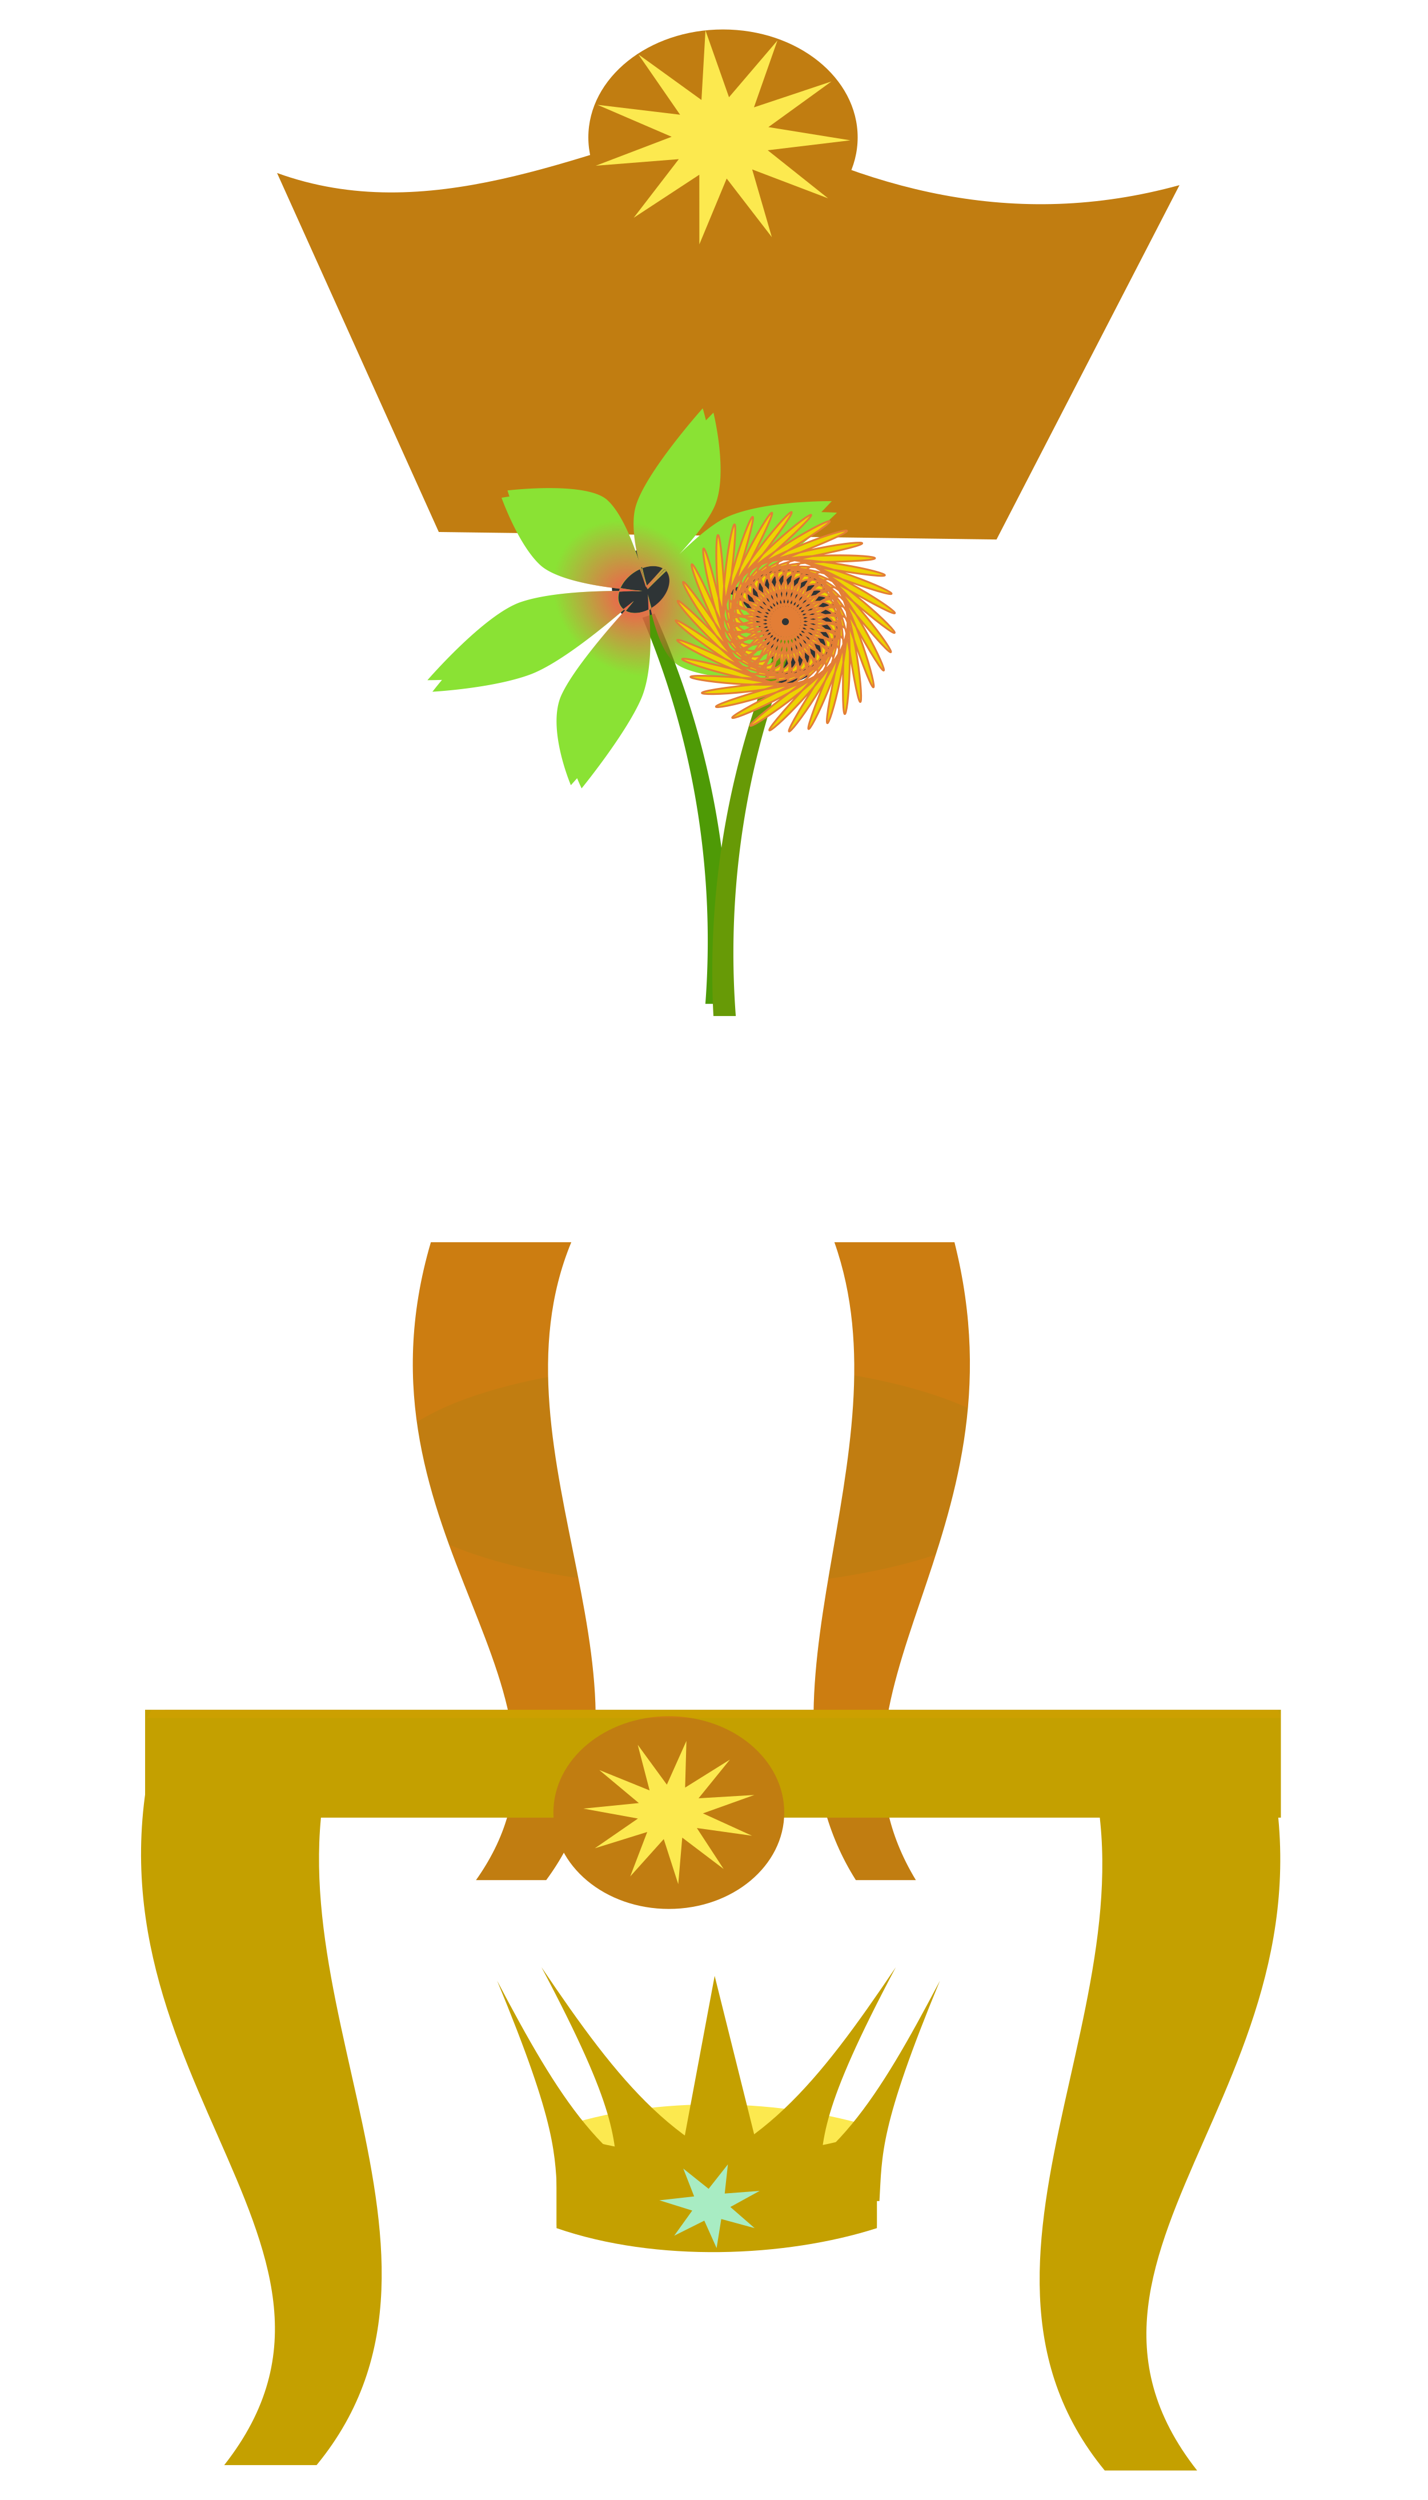
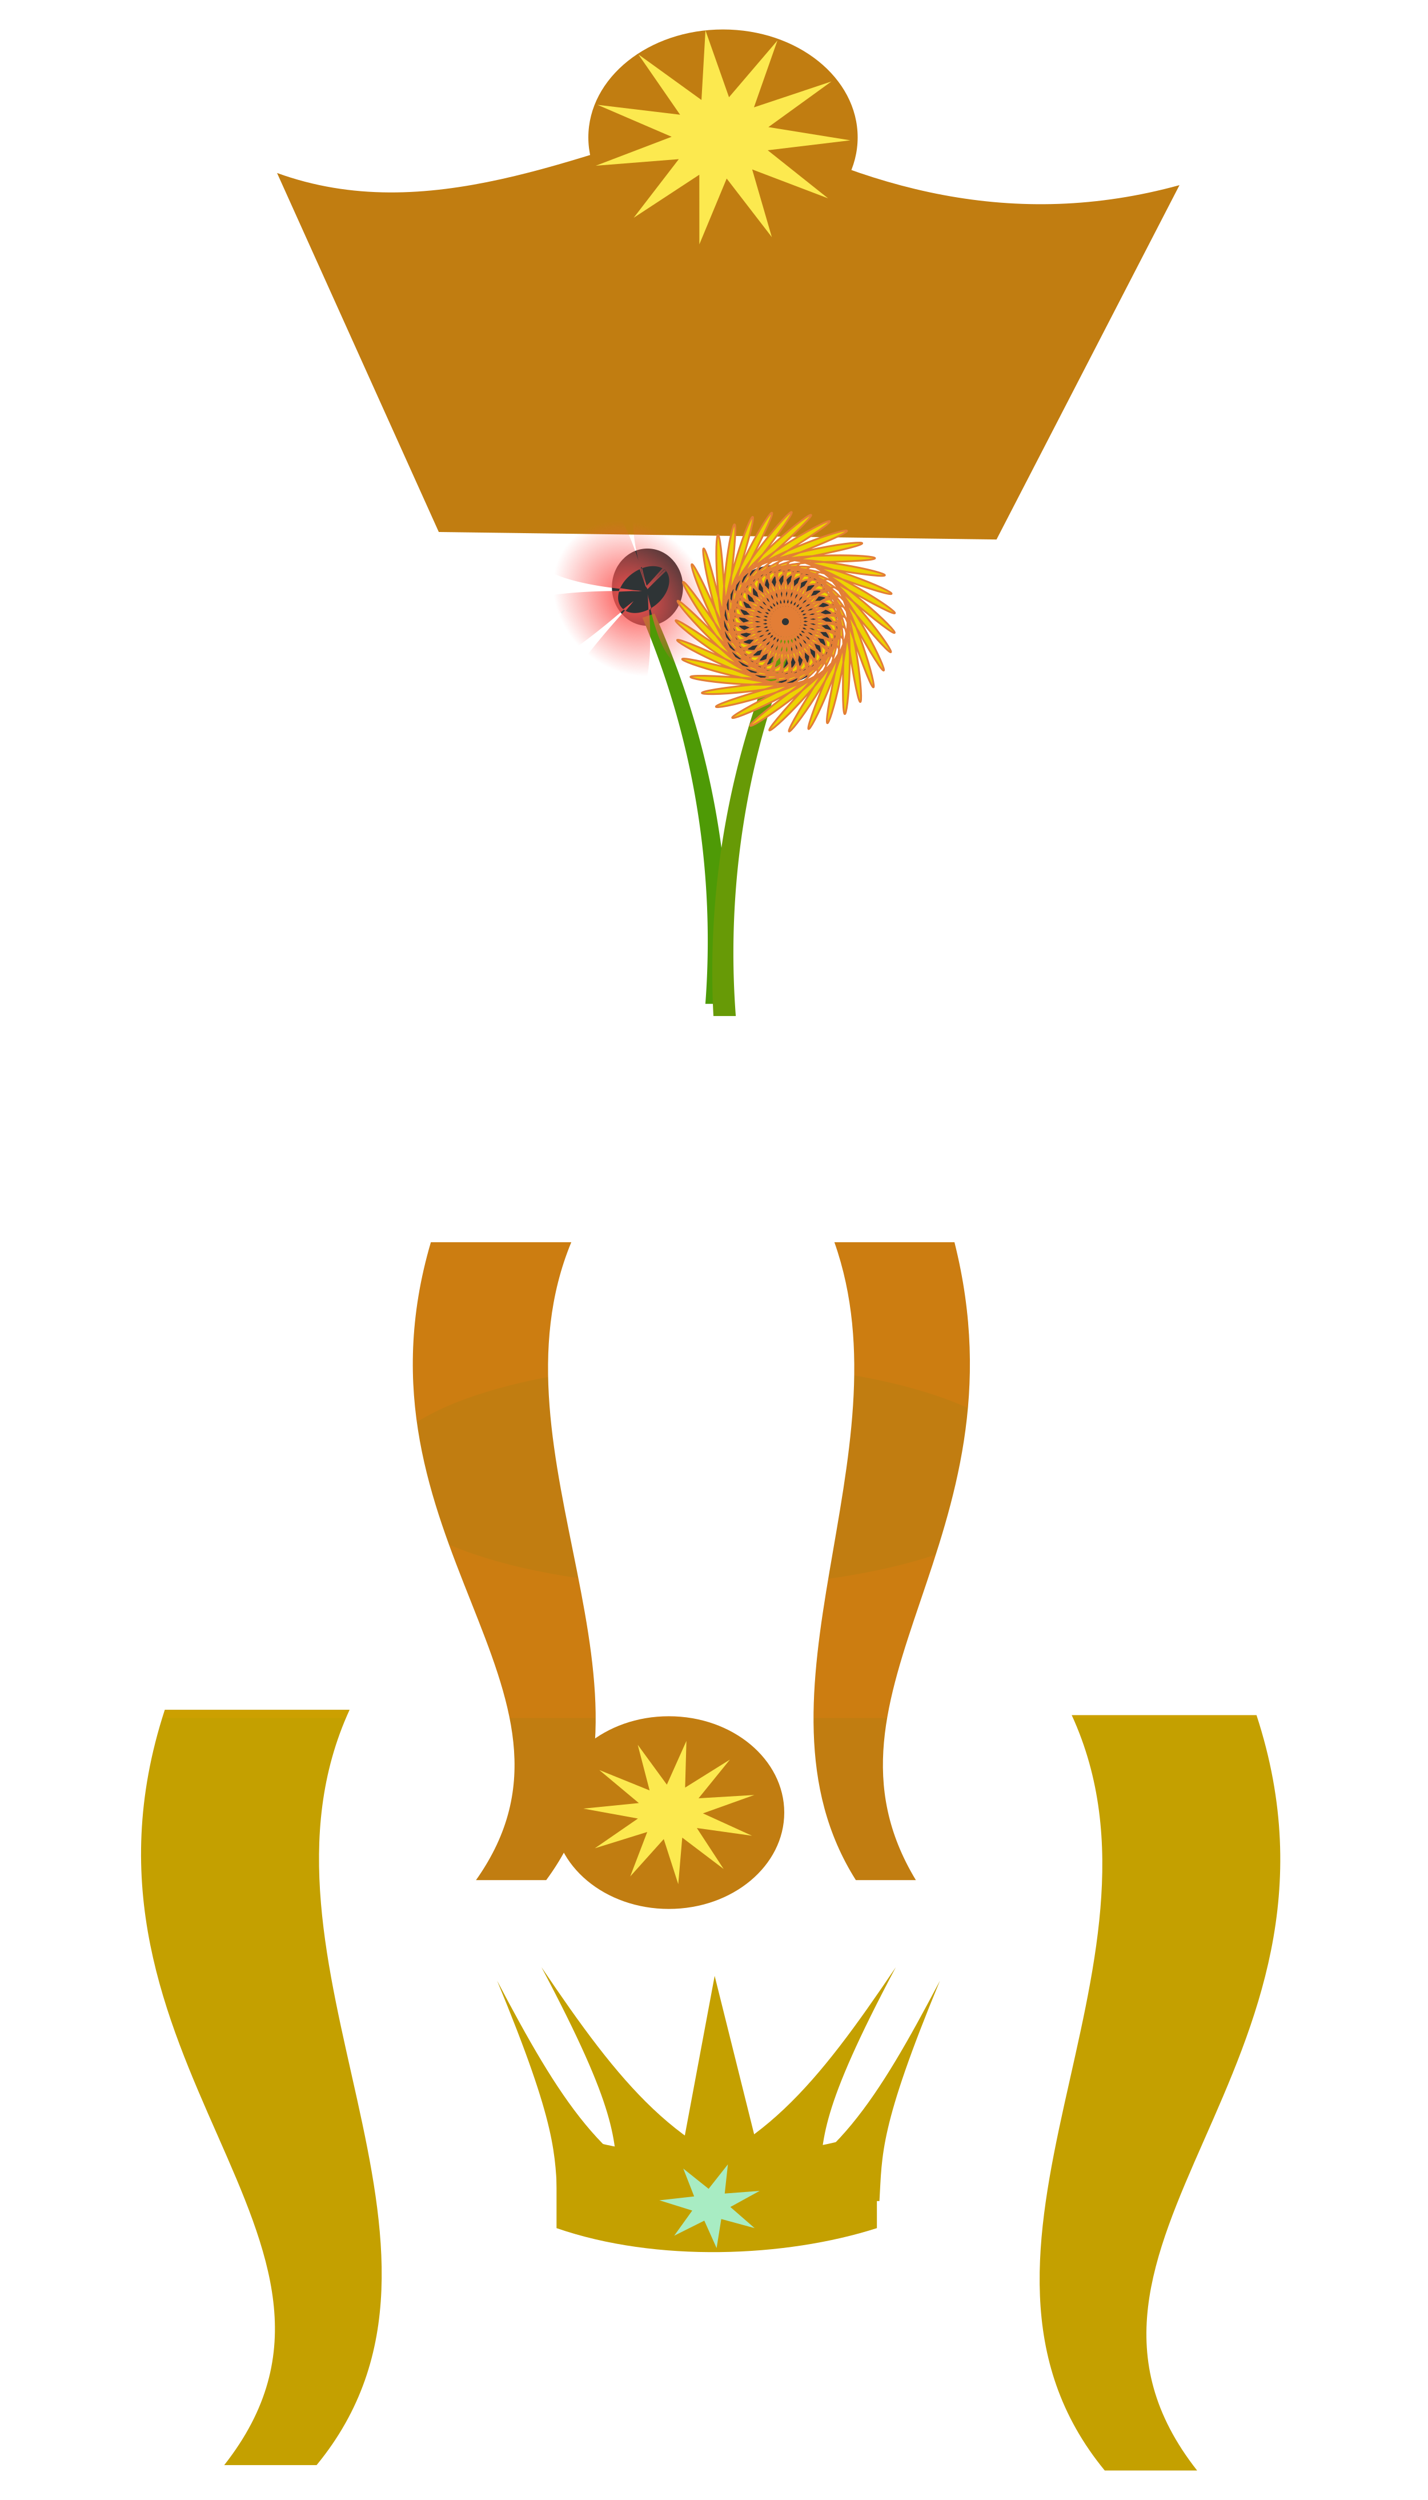
<svg xmlns="http://www.w3.org/2000/svg" viewBox="0 0 560 980">
  <defs>
    <filter id="a" color-interpolation-filters="sRGB">
      <feTurbulence numOctaves="7" seed="300" type="fractalNoise" baseFrequency="0.008 0.008" />
      <feColorMatrix type="saturate" values="1" result="result2" />
      <feFlood flood-color="#FFF" flood-opacity="0" result="result4" />
      <feComposite operator="in" result="result5" in2="result2" in="SourceGraphic" />
      <feMorphology radius="4" />
      <feGaussianBlur stdDeviation="1" result="result9" />
      <feComposite operator="atop" result="result10" in2="result9" in="SourceGraphic" />
      <feBlend in2="result10" result="result12" in="SourceGraphic" mode="screen" />
      <feGaussianBlur result="result11" stdDeviation="20" in="SourceGraphic" />
      <feComposite operator="in" result="result13" in2="result11" in="result12" />
      <feColorMatrix result="result14" values="1 0 0 0 -0.4 0 1 0 0 -0.4 0 0 1 0 -0.4 0 0 0 1 0" in="SourceGraphic" />
      <feBlend in2="result13" mode="lighten" />
    </filter>
    <filter id="b" color-interpolation-filters="sRGB">
      <feTurbulence numOctaves="7" seed="300" type="fractalNoise" baseFrequency="0.008 0.008" />
      <feColorMatrix type="saturate" values="1" result="result2" />
      <feFlood flood-color="#FFF" flood-opacity="0" result="result4" />
      <feComposite operator="in" result="result5" in2="result2" in="SourceGraphic" />
      <feMorphology radius="4" />
      <feGaussianBlur stdDeviation="1" result="result9" />
      <feComposite operator="atop" result="result10" in2="result9" in="SourceGraphic" />
      <feBlend in2="result10" result="result12" in="SourceGraphic" mode="screen" />
      <feGaussianBlur result="result11" stdDeviation="20" in="SourceGraphic" />
      <feComposite operator="in" result="result13" in2="result11" in="result12" />
      <feColorMatrix result="result14" values="1 0 0 0 -0.4 0 1 0 0 -0.4 0 0 1 0 -0.4 0 0 0 1 0" in="SourceGraphic" />
      <feBlend in2="result13" mode="lighten" />
    </filter>
    <radialGradient id="c" gradientUnits="userSpaceOnUse" cx="-905.72" cy="150.92" r="288" gradientTransform="matrix(.308 .276 -.233 .261 -591.21 361.56)">
      <stop offset="0" stop-color="#fc524f" />
      <stop offset="1" stop-color="#fc524f" stop-opacity="0" />
    </radialGradient>
  </defs>
  <g fill-rule="evenodd">
-     <path d="M218.248 872.358c41.878-13.727 83.754-12.746 125.634 0v-38.014c-35.833-11.496-86.509-13.566-125.634 0z" fill="#fce94f" />
    <path d="M218.248 835.41c41.878 13.727 83.754 12.746 125.634 0v38.015c-35.833 11.495-86.509 13.565-125.634 0z" fill="#c4a000" />
-     <path d="M194.942 776.431c24.46 46.471 42.187 74.9 77.02 86.398h-53.29c-1.098-18.439.124-28.79-23.729-86.398zM368.603 776.431c-24.46 46.471-42.184 74.895-77.019 86.394h53.288c1.1-18.439-.123-28.79 23.73-86.398z" fill="#c4a000" />
+     <path d="M194.942 776.431c24.46 46.471 42.187 74.9 77.02 86.398h-53.29c-1.098-18.439.124-28.79-23.729-86.398zM368.603 776.431c-24.46 46.471-42.184 74.895-77.019 86.394h53.288c1.1-18.439-.123-28.79 23.73-86.398" fill="#c4a000" />
    <path d="M212.338 771.133c30.936 45.85 53.356 73.899 97.41 85.244H242.35c-1.39-18.193.156-28.406-30.012-85.244z" fill="#c4a000" />
    <path d="M351.304 771.133c-30.935 45.853-53.356 73.899-97.41 85.244h67.398c1.39-18.193-.156-28.406 30.012-85.244z" fill="#c4a000" />
    <path d="M303.843 869.14l-41.305.185 17.723-94.784z" fill="#c4a000" />
    <path d="M264.39 876.396l7.075-9.853-12.894-4.023 13.643-1.528-4.27-10.92 9.94 7.948 7.569-9.593-1.25 11.438 13.708-1.043-11.497 6.316 9.524 8.292-13.086-3.562-1.832 11.383-4.821-10.758z" fill="#a8ecc3" />
    <g>
      <path d="M172.073 208.547L108.647 67.815c58.635 21.26 117.27-6.997 175.902-23.608 55.159 30.354 113.22 46.18 177.994 28.369l-71.754 138.913zM374.299 486.943h-47.086C356.685 570.294 289.786 664.52 335.62 737h23.543c-45.06-74.46 44.533-133.298 15.135-250.057zM168.968 486.943h55.066C189.567 570.294 267.802 664.52 214.2 737h-27.533c52.696-74.46-52.08-133.298-17.699-250.057z" fill="#c17d11" />
      <path d="M492.75 672.334h-72.465c45.357 98.7-57.598 210.273 12.94 296.1h36.233c-69.347-88.171 68.536-157.853 23.292-296.1zM64.635 670.219H137.1c-45.356 98.7 57.598 210.273-12.94 296.1H87.927c69.347-88.171-68.536-157.853-23.292-296.1z" fill="#c4a000" />
-       <path d="M56.904 670.219h445.402v42.3H56.904z" fill="#c4a000" />
      <path d="M307.55 710.534c0 20.86-20.266 37.77-45.265 37.77s-45.266-16.91-45.266-37.77 20.267-37.769 45.266-37.769 45.266 16.91 45.266 37.77z" fill="#c17d11" />
      <path d="M233.266 724.526l16.908-11.657-21.43-3.895 21.777-2.179-15.504-12.944 19.731 7.991-4.655-17.883 11.42 15.623 7.672-17.144-.515 18.295 17.562-10.962-12.287 15.158 21.877-1.3-20.159 7.21 19.246 8.775-21.63-3.029 10.505 16.065-16.233-12.305-1.572 18.252-5.684-17.675-13.149 14.647 6.671-17.434z" fill="#fce94f" />
      <path d="M-984.57-144.78c96.777 17.645 176.58 12.655 250.63 0l-52.764 345.71h-158.29z" filter="url(#a)" fill="#a40000" transform="matrix(1.267 0 0 1.058 1375 255.298)" />
      <path d="M-948.29 195.21l-91.438 200h351.44l-100-200h-160zm81.438 68.594c56.017 0 101.44 18.526 101.44 41.406s-45.42 41.438-101.44 41.438c-56.017 0-101.44-18.557-101.44-41.438 0-22.88 45.42-41.406 101.44-41.406z" filter="url(#b)" fill="#c00" transform="matrix(1.267 0 0 1.058 1375 255.298)" />
      <g>
        <path d="M336.339 53.849c0 23.362-23.643 42.3-52.808 42.3s-52.809-18.938-52.809-42.3 23.643-42.3 52.809-42.3 52.808 18.938 52.808 42.3z" fill="#c17d11" />
        <path d="M233.615 64.967l29.769-11.354-29.088-12.522 32.4 3.878-16.357-23.656 24.744 17.878 1.568-27.28 9.231 26.202 18.994-22.24-9.21 26.206 30.39-10.142-24.73 17.89 32.138 5.178-32.397 3.895 23.681 18.853-29.777-11.337 7.706 26.542-17.705-22.97-10.715 25.806-.01-27.31-25.735 16.875 17.687-22.98z" fill="#fce94f" />
      </g>
    </g>
  </g>
  <path d="M328.406 244.912c0 12.981-10.523 23.505-23.505 23.505s-23.505-10.524-23.505-23.505 10.524-23.505 23.505-23.505 23.505 10.524 23.505 23.505zM267.851 230.17c0 8.361-6.242 15.139-13.943 15.139s-13.944-6.778-13.944-15.139 6.243-15.138 13.944-15.138 13.943 6.778 13.943 15.138z" fill-rule="evenodd" fill="#2e3436" />
-   <path d="M275.583 160.052s-22.502 25.135-26.293 38.476c-1.752 6.166-.423 14.597 1.212 21.159-2.75-8.365-7.033-18.88-12.375-23.696-8.274-7.455-39.106-3.736-39.106-3.736s.267.912.75 2.37c-1.916.28-3.085.488-3.085.488s6.574 18.507 15.198 26.414c6.009 5.51 21.047 8.095 31.259 9.255.035-.093.075-.186.113-.278l.104.017c1.423-3.206 4.354-5.921 7.626-7.399a157.953 157.953 0 012.335 6.867c.007-.006.08-.083.14-.148.037.147.08.333.113.462l.14-.13c.01.075.022.193.06.47l.175-.2.043.549a255.935 255.935 0 017.312-7.164 5.541 5.541 0 00-.601-.532 255.357 255.357 0 01-3.338 3.356 260.84 260.84 0 013.207-3.451c.043.03.088.063.13.095.03-.03.058-.065.088-.095.198.19.382.384.549.6-.01.01-.025.017-.035.027.092.093.177.197.261.296l.018.026c1.112 1.708 1.317 4.088.348 6.72-1.123 3.051-3.573 5.756-6.457 7.477.024.085.054.175.078.261-.102.056-.201.112-.305.166 1.6 7.107 4.72 17.52 9.892 21.411 8.855 6.664 37.377 6.301 37.377 6.301s-.24-1.18-.698-3.032c1.512-.069 2.432-.14 2.432-.14s-6.27-24.044-16.28-29.753c-1.464-.835-3.423-1.45-5.655-1.882 2.992-.466 5.81-1.142 8.218-2.091 14.053-5.544 37.7-28.618 37.7-28.618s-2.415-.154-6.135-.227c2.522-2.6 4.087-4.305 4.087-4.305s-28.31-.278-42.273 6.824c-5.242 2.666-11.752 8.354-17.473 13.96 5.785-6.36 11.828-13.823 14.04-19.346 5.108-12.746-.7-36.12-.7-36.12s-1.15 1.157-2.938 3.025c-.708-2.88-1.263-4.724-1.263-4.724zm-20.323 78.72c-.02-.092-.041-.172-.061-.262.095-.055.194-.11.287-.166a106.256 106.256 0 01-1.324-5.09c-.027-.114-.055-.25-.079-.356.036.305.075.723.114 1.071.074 1.366.148 3.013.191 4.968-1.726.849-3.555 1.342-5.324 1.342-1.393 0-2.601-.303-3.59-.846l-.01.01a6.364 6.364 0 01-.27-.158c-8.338 9.218-20.545 23.566-24.967 33.046-6.022 12.91 3.642 35.47 3.642 35.47s.992-1.089 2.45-2.745c1.012 2.463 1.768 3.99 1.768 3.99s17.003-20.845 23.208-34.788c4.403-9.896 4.12-25.417 3.372-35.19.2-.095.397-.195.593-.297zm-10.066.513l.01-.008c.088.055.177.106.27.157a418.397 418.397 0 013.12-3.826c-.035.03-.08.065-.114.096.016-.018.036-.036.052-.053a356.888 356.888 0 01-4.017 3.12 5.468 5.468 0 01-.732-.74 5.621 5.621 0 01-.506-.75 5.659 5.659 0 01-.374-.82 6.192 6.192 0 01-.14-.426c-.007-.024-.02-.046-.026-.07-.031-.113-.053-.232-.078-.348-.017-.076-.03-.15-.044-.227-.01-.061-.026-.12-.035-.183-.14-1.007-.044-2.112.288-3.277 1.919-.111 3.577-.197 4.993-.252 1.944.034 3.43.086 4.122.113-.431-.053-.955-.123-1.542-.2.586-.017 1.065-.02 1.377-.027-.837-.053-2.006-.135-3.39-.252-.014-.002-.03-.007-.044-.01-1.455-.21-3.152-.464-5.01-.783l-.036.078c-.028.064-.052.128-.078.192l-.105-.009c-.01.028-.024.058-.035.087-.096.262-.18.52-.252.776-10.67.018-27.825.683-38.64 4.366-14.35 4.885-36.61 30.622-36.61 30.622s2.214.01 5.708-.113c-2.324 2.799-3.748 4.645-3.748 4.645s23.267-1.256 38.152-6.684c10.958-3.996 27.356-17.204 37.012-25.508.115.087.235.164.357.244.034.022.062.048.096.07zm10.946-17.368c.198 0 .397.006.593.018 1.21.069 2.27.358 3.154.827a242.298 242.298 0 01-6.178 6.824 92.93 92.93 0 01-1.778-6.858c-.138.05-.273.1-.41.156a160.42 160.42 0 011.516 5.29 95.17 95.17 0 01-1.664-5.228l.148-.061-.13-.427c.147-.063.295-.126.444-.183.032.15.063.305.096.453 1.389-.516 2.823-.807 4.209-.81z" fill="#8ae234" />
  <path d="M251.915 242.123a325.646 325.646 0 0116.732 50.994 326.142 326.142 0 017.968 100.394h8.764a330.63 330.63 0 00-10.358-101.191 330.102 330.102 0 00-18.325-51.79l-4.781 1.594" fill="#4e9a06" />
  <path d="M-806.56-116.22s-80.688 90.131-94.281 137.97c-6.283 22.112-1.519 52.344 4.344 75.875-9.858-29.994-25.218-67.702-44.375-84.969-29.67-26.734-140.23-13.4-140.23-13.4s.956 3.274 2.687 8.5c-6.869 1.007-11.062 1.75-11.062 1.75s23.577 66.365 54.5 94.719c21.547 19.756 75.472 29.027 112.09 33.188.127-.335.271-.667.407-1l.375.063c5.102-11.498 15.61-21.232 27.344-26.531 3.912 10.72 6.807 19.6 8.375 24.625.023-.025.284-.3.5-.532.133.524.29 1.194.406 1.656.023-.02.287-.265.5-.468.036.272.08.695.219 1.687.173-.199.44-.508.625-.719.01.138.062.82.156 1.97a917.757 917.757 0 0126.219-25.689 19.871 19.871 0 00-2.156-1.906 915.685 915.685 0 01-11.97 12.031c3.472-3.8 7.265-7.902 11.5-12.375.157.112.317.228.47.344.104-.108.207-.236.312-.344.71.684 1.371 1.378 1.969 2.156-.037.035-.088.06-.125.094.329.335.634.707.937 1.062.02.032.042.063.063.094 3.988 6.123 4.723 14.66 1.25 24.094-4.029 10.943-12.815 20.644-23.156 26.812.087.305.192.63.28.938-.367.202-.722.4-1.093.593 5.738 25.488 16.926 62.827 35.47 76.781 31.752 23.896 134.03 22.594 134.03 22.594s-.863-4.234-2.5-10.875c5.42-.244 8.718-.5 8.718-.5s-22.485-86.22-58.375-106.69c-5.254-2.996-12.277-5.198-20.281-6.75 10.73-1.67 20.836-4.094 29.469-7.5 50.392-19.88 135.19-102.62 135.19-102.62s-8.663-.553-22-.812c9.04-9.327 14.656-15.438 14.656-15.438s-101.52-.996-151.59 24.469c-18.796 9.56-42.138 29.958-62.656 50.062 20.745-22.807 42.417-49.57 50.344-69.375 18.32-45.705-2.51-129.52-2.51-129.52s-4.119 4.146-10.531 10.844c-2.54-10.326-4.531-16.938-4.531-16.938zm-72.875 282.28c-.074-.327-.147-.614-.219-.938.34-.194.695-.393 1.031-.593a381.023 381.023 0 01-4.75-18.25c-.095-.412-.194-.903-.28-1.281.128 1.096.269 2.595.405 3.843.268 4.897.531 10.802.688 17.812-6.19 3.045-12.748 4.813-19.094 4.813-4.994 0-9.327-1.086-12.875-3.031l-.031.03c-.323-.179-.66-.368-.97-.562-29.9 33.055-73.673 84.505-89.53 118.5-21.592 46.29 13.062 127.19 13.062 127.19s3.555-3.904 8.781-9.843c3.632 8.832 6.344 14.312 6.344 14.312s60.97-74.751 83.219-124.75c15.79-35.484 14.775-91.143 12.094-126.19a59.793 59.793 0 002.125-1.063zm-36.094 1.844c.01-.012.021-.02.031-.032.32.197.637.38.97.563a1500.33 1500.33 0 0111.187-13.719c-.123.109-.282.234-.406.344.057-.062.13-.126.187-.188a1279.763 1279.763 0 01-14.406 11.188c-.958-.815-1.847-1.686-2.625-2.656a20.158 20.158 0 01-1.812-2.687 20.291 20.291 0 01-1.344-2.938 22.203 22.203 0 01-.5-1.531c-.024-.084-.07-.165-.094-.25-.112-.406-.19-.832-.28-1.25-.06-.27-.108-.538-.157-.813-.038-.22-.094-.433-.125-.656-.506-3.61-.16-7.575 1.031-11.75 6.881-.4 12.829-.709 17.906-.906 6.97.123 12.296.311 14.781.406-1.546-.188-3.426-.44-5.531-.719 2.103-.057 3.818-.072 4.937-.093-3-.193-7.192-.484-12.156-.907-.048-.007-.107-.024-.156-.03-5.217-.754-11.302-1.667-17.969-2.813l-.125.28c-.1.23-.187.46-.281.688-.13-.014-.244-.016-.375-.031-.039.102-.088.21-.125.313a37.672 37.672 0 00-.906 2.78c-38.261.065-99.775 2.452-138.56 15.657-51.453 17.518-131.28 109.81-131.28 109.81s7.94.036 20.469-.406c-8.334 10.036-13.438 16.656-13.438 16.656s83.432-4.505 136.81-23.97c39.294-14.328 98.095-61.69 132.72-91.469.41.314.841.589 1.28.876.12.078.222.173.344.25zm39.25-62.281c.71-.002 1.423.022 2.125.062 4.344.249 8.139 1.285 11.312 2.97-11.133 12.742-19.728 21.904-22.156 24.468-1.133-3.72-3.722-12.593-6.375-24.594-.495.184-.977.363-1.469.563a575.253 575.253 0 015.438 18.969 341.27 341.27 0 01-5.97-18.75l.532-.22c-.151-.496-.313-1.026-.469-1.53.53-.226 1.06-.45 1.594-.657.117.54.227 1.097.344 1.625 4.98-1.849 10.125-2.89 15.094-2.906z" fill="url(#c)" transform="translate(500.508 192.462) scale(.279)" />
  <path d="M313.244 246.903a325.646 325.646 0 00-16.732 50.994 326.142 326.142 0 00-7.968 100.393h-8.764a330.63 330.63 0 0110.358-101.19 330.102 330.102 0 0118.325-51.79l4.78 1.594" fill="#679a06" />
  <path d="M284.945 258.57c67.512 31.059-12.455-78.907 22.035-13.082 34.774 66.364-85.697-34.236-24.316 8.727 60.881 42.613 1.833-79.863 24.017-8.938 22.362 71.505-78.207-48.988-25.485 4.244 52.293 52.799 16.063-78.253 25.226-4.505 9.237 74.351-68.204-62.165-25.832-.374 42.025 61.29 29.777-74.125 25.624.07-4.187 74.806-56.006-73.342-25.35-4.98 30.405 67.808 42.534-67.617 25.2 4.646-17.477 72.855-42.01-82.166-24.054-9.428 17.81 72.148 53.926-58.936 23.966 9.071-30.205 68.565-26.663-88.347-21.983-13.57 4.64 74.167 63.581-48.36 21.961 13.204-41.962 62.067-10.461-91.688-19.208-17.279-8.676 73.805 71.196-36.23 19.251 16.914-52.372 53.577 6.08-92.084-15.814-20.43-21.715 71.068 76.521-22.935 15.922 20.078-61.096 43.367 22.424-89.516-11.912-22.924-34.056 66.05 79.386-8.904 12.08 22.598-67.857 31.761 38.047-84.075-7.626-24.683-45.303 58.906 79.698 5.414 7.85 24.393-72.437 19.133 52.448-75.931-3.096-25.65-55.094 49.872 77.451 19.56 3.37 25.404-74.69 5.891 65.162-65.344 1.53-25.79-63.11 39.232 72.716 33.074-1.219 25.596-74.543-7.54 75.782-52.659 6.113-25.103-69.104 27.336 65.64 45.526-5.772 24.969-71.997-20.73 83.968-38.281 10.497-23.608-72.873 14.556 56.457 56.515-10.137 23.536-67.138-33.253 89.454-22.673 14.543-21.353-74.3 1.309 45.46 65.688-14.175 21.346-60.124-44.704 92.064-6.336 18.122-18.413-73.341-11.98 32.998 72.75-17.76 18.472-51.176-54.721 91.717 10.204 21.119-14.88-70.024-24.883 19.479 77.472-20.773 15.004-40.581-62.98 88.42 26.417 23.437-10.871-64.456-36.985 5.332 79.705-23.12 11.054-28.683-69.216 82.285 41.78 25.003-6.512-56.817-47.9-8.986 79.378-24.72 6.749-15.865-73.223 73.498 55.8 25.76-1.943-47.349-57.275-23.014 76.497-25.528 2.226-2.533-74.88 62.357 68.028 25.695 2.688-36.362-64.81-36.303 71.158-25.515-2.368 10.877-74.128 49.207 78.07 24.803 7.234-24.206-70.261-48.427 63.532-24.683-6.886 23.937-70.996 34.476 85.601 23.112 11.546-11.272-73.454-58.992 53.864-23.057-11.183 36.23-65.58 18.637 90.38 20.68 15.487 2.024-74.287-67.663 42.466-20.69-15.12 47.356-58.057 2.2 92.256 17.582 18.93 15.256-72.73-74.158 29.703-17.658-18.57 56.963-48.669-14.31 91.166 13.92 21.764 27.996-68.837-78.27 15.985-14.06-21.425 64.738-37.714-30.356 87.147 9.81 23.902 39.84-62.732-79.864 1.75-10.005-23.592 70.431-25.549-45.43 80.326 5.383 25.268 50.4-54.61-78.895-12.536-5.632-24.999 73.86-12.562-59.045 70.925.783 25.824 59.342-44.733-75.385-26.423-1.077-25.601 74.917.826-70.758 59.24-3.84 25.547 66.375-33.418-69.457-39.459 3.512-25.384 73.565 14.191-80.2 45.654-8.339 24.454 71.276-21.03-61.296-51.228 7.985-24.35 69.85 27.099-87.06 30.6-12.57 22.57 73.885-7.963-51.163-61.348 12.206-22.53 63.888 39.134-91.126 14.564-16.398 19.963 74.12 5.356-39.388-69.499 16.032-19.99 55.874 49.915-92.263-1.942-19.7 16.714 71.972 18.505-26.345-75.415 19.344-16.806 46.063 59.09-90.433-18.384-22.369 12.929z" stroke-linejoin="round" fill-rule="evenodd" stroke-dashoffset="1.68" stroke="#e37e36" stroke-linecap="round" stroke-width=".717" fill="#edd400" />
</svg>